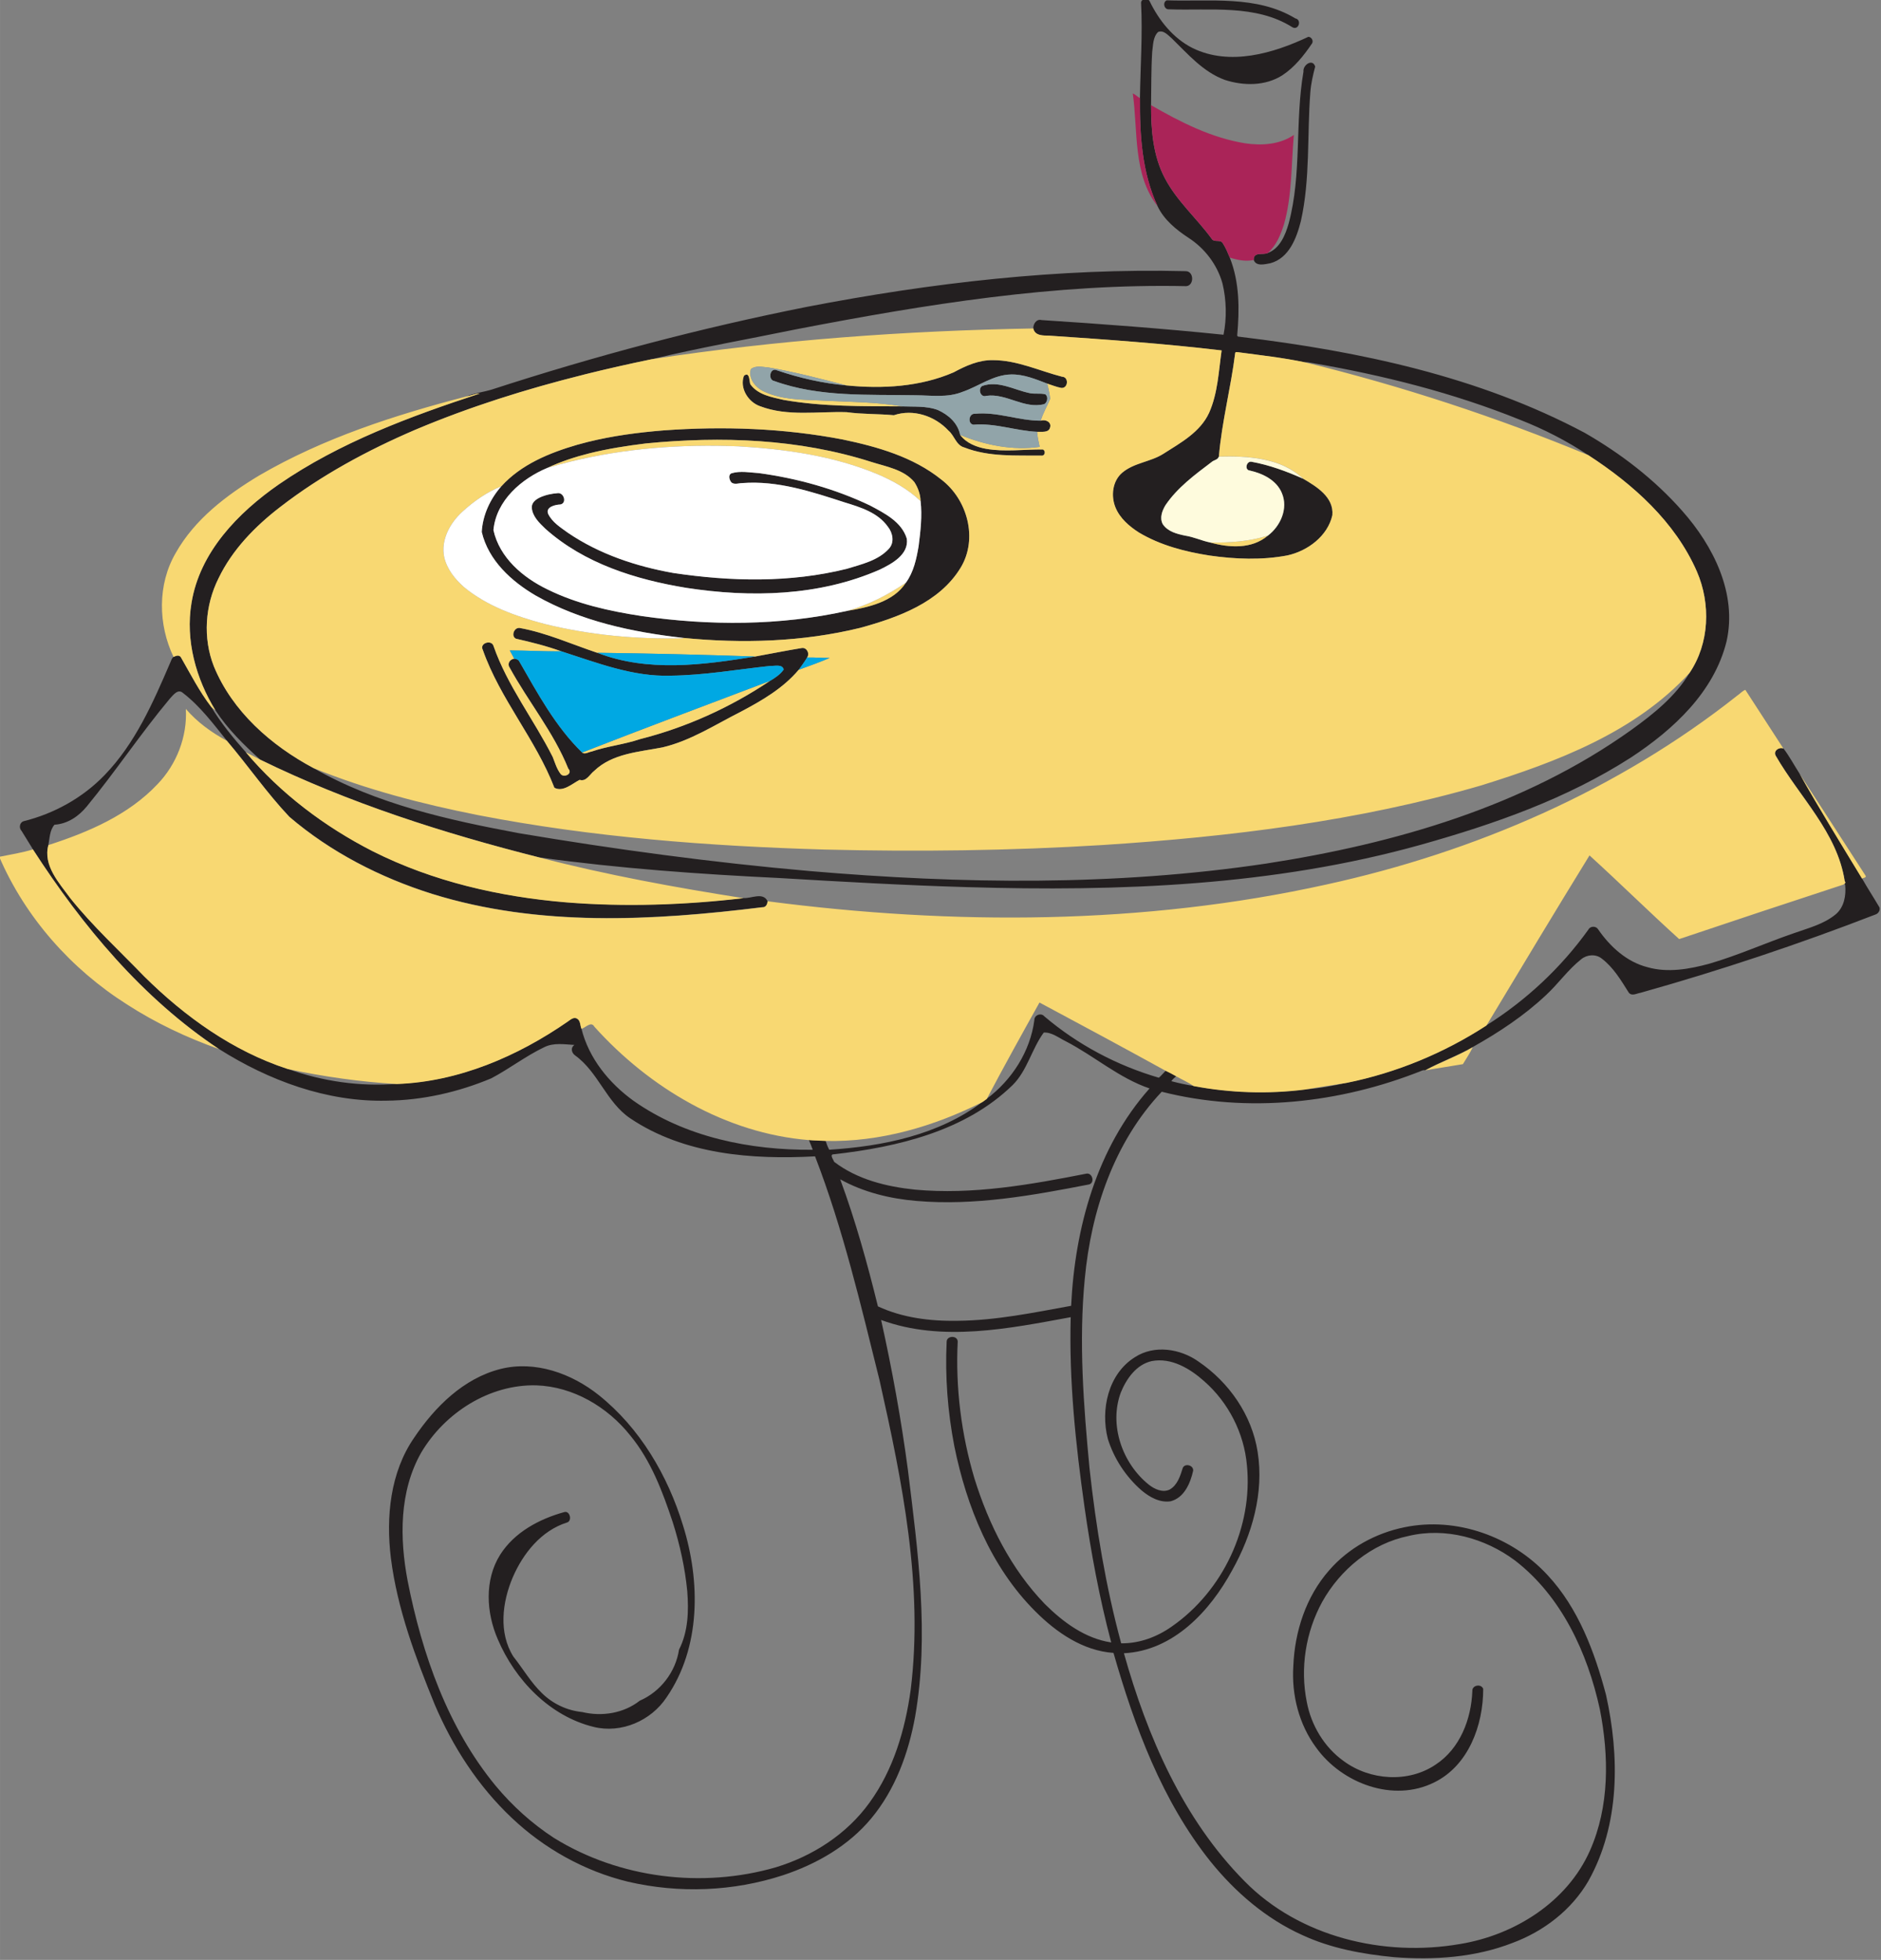
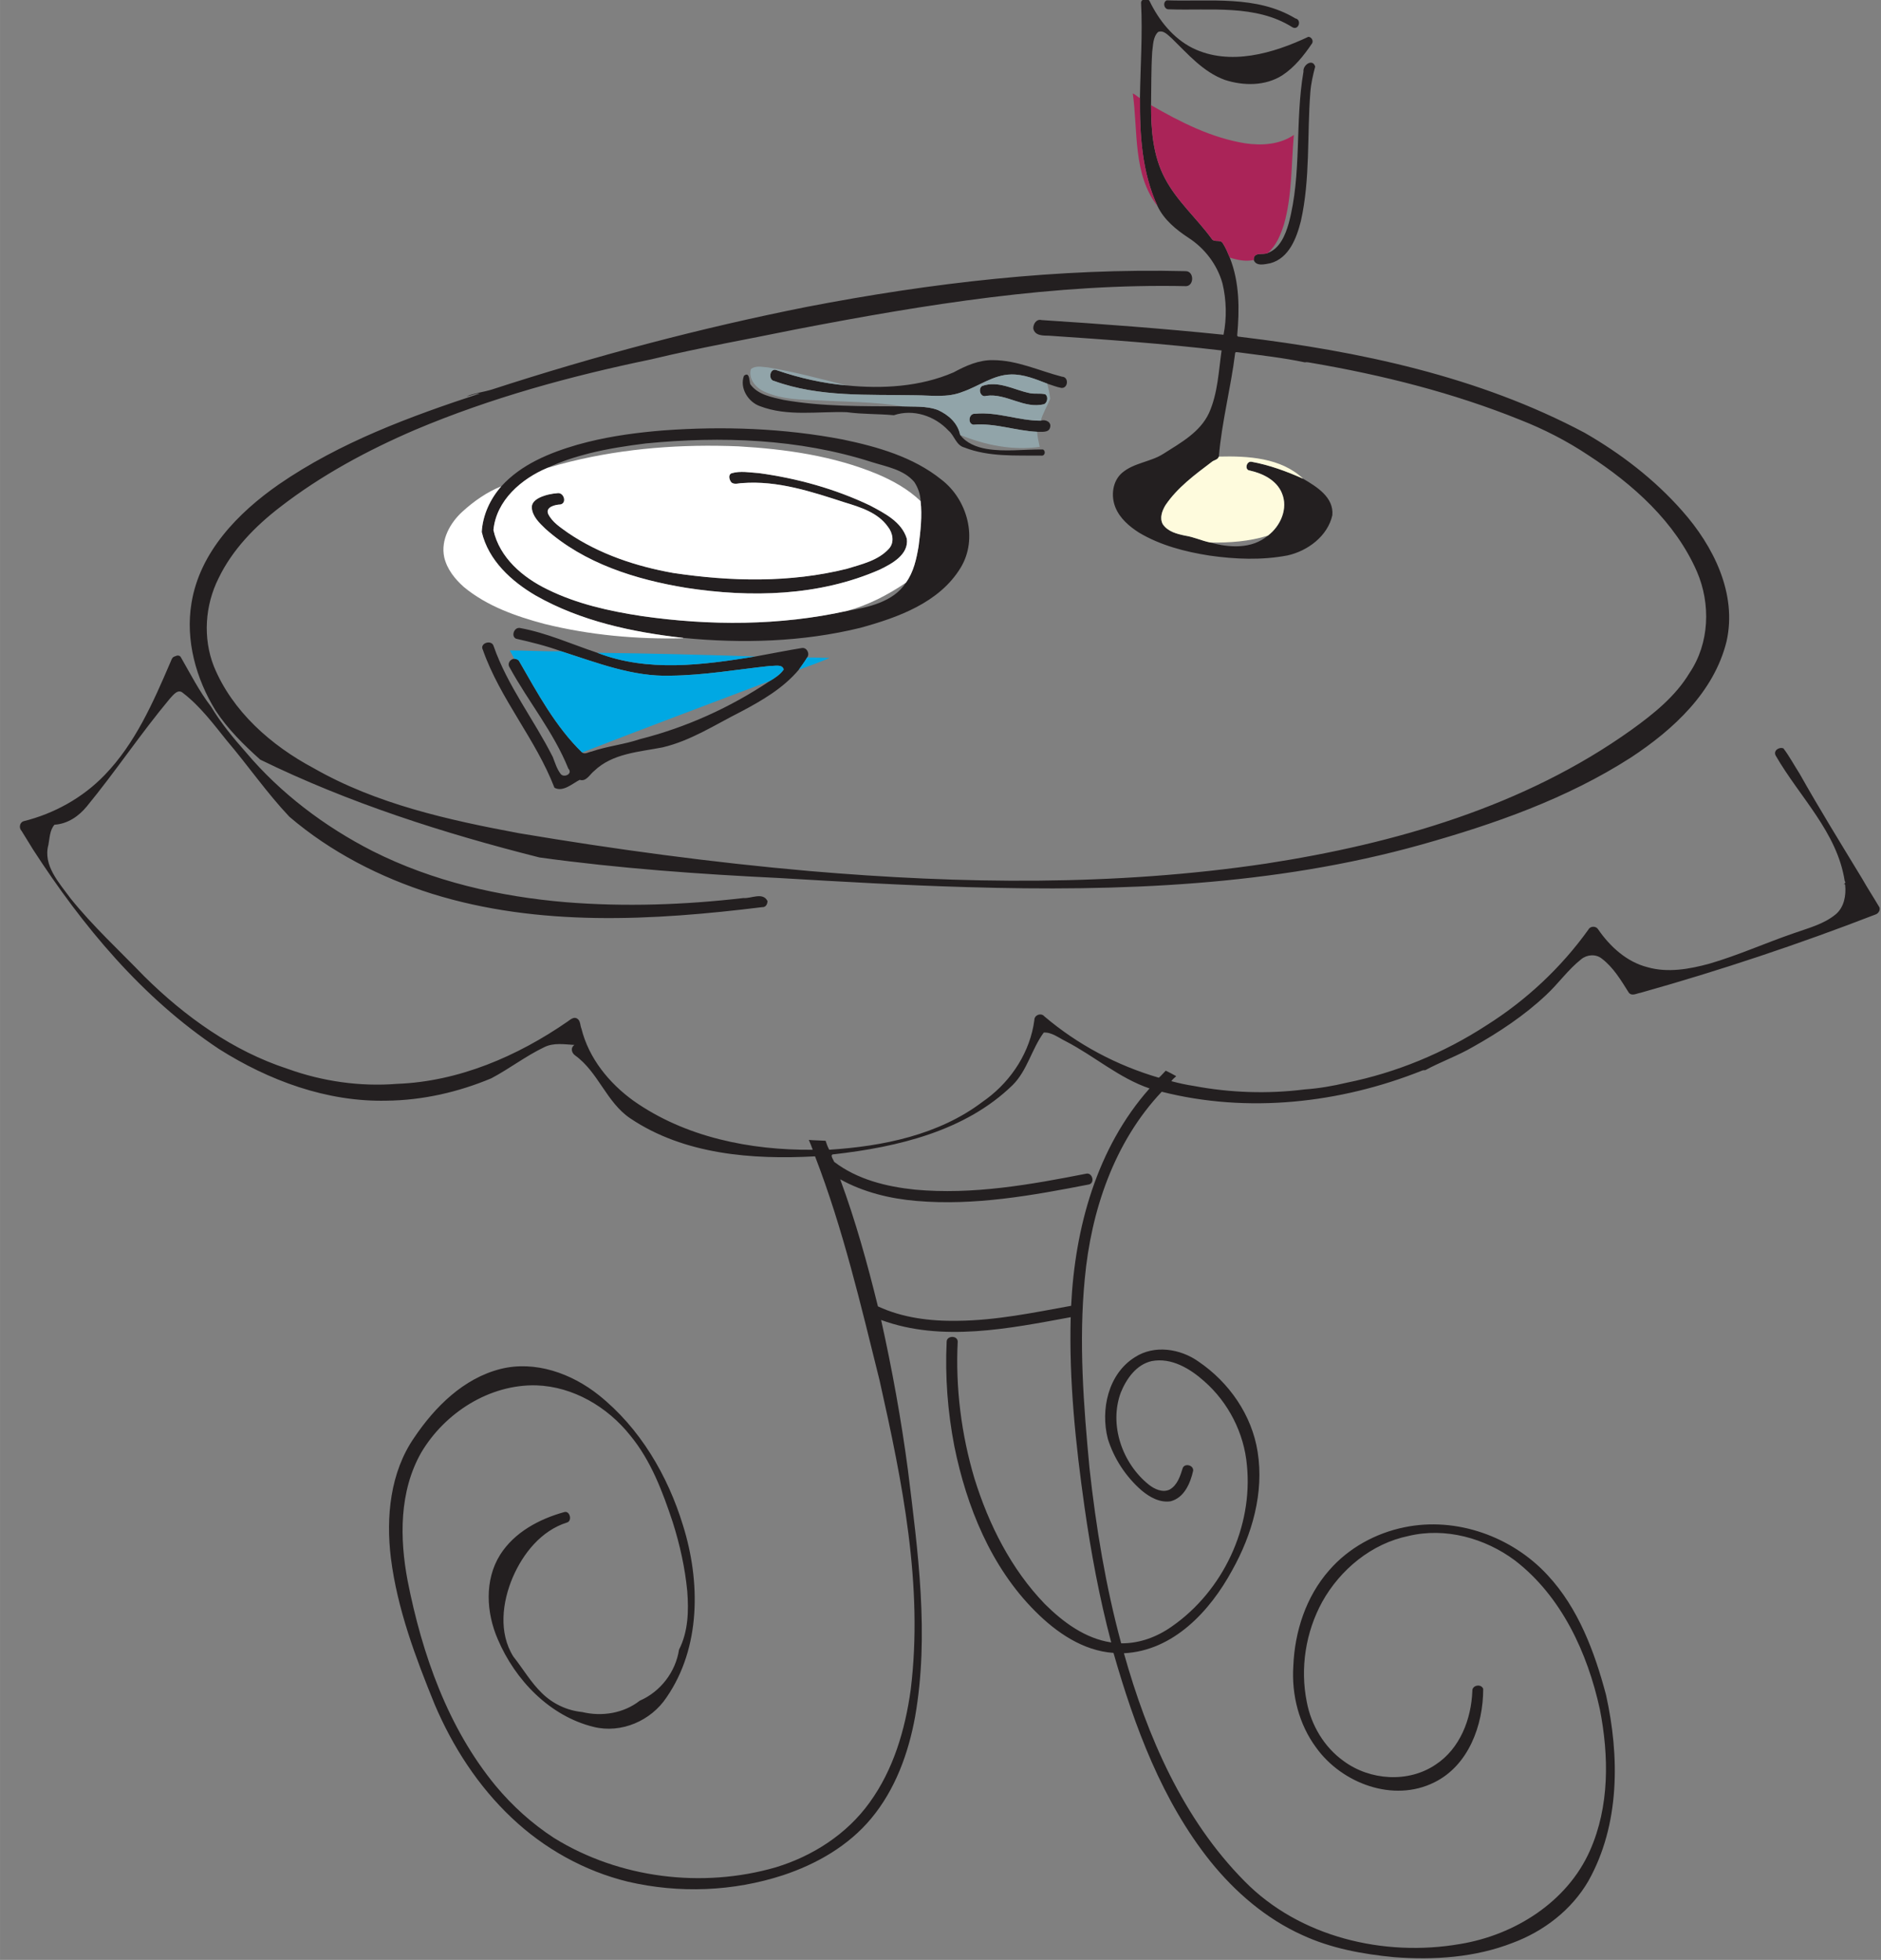
<svg xmlns="http://www.w3.org/2000/svg" id="svg2" height="3746.2pt" width="3595.4pt" version="1.1" viewBox="0 0 3595.392 3746.242">
  <rect x="0" y="0" width="3595.392" height="3746.242" fill="#808080" stroke="none" />
  <g id="g4203" transform="matrix(.97 -.242 .242 .97 -4935.6 1755.1)">
    <path id="path4" d="m7338.4 19.767c-3.444-0.087-6.805 1.497-7.841 5.092-11.66 59.75-30.7 117.68-46.22 176.48-17.45 67.81-30.79 138.87-17.33 208.71 5.8 28.37 23.639 52.139 42.909 73.009 25.2 27.01 40.801 63.201 41.761 100.21-0.28 32.68-8.001 66.67-21.811 95.67-109.27-39.51-219.87-76.011-330.59-111.38-9.12-5.02-17.631 3.35-19.431 11.8-0.53 14.64 15.301 17.681 26.111 20.661 104.95 33.84 209.92 68.06 313.05 107.18-15.2 37.45-26.79 77.481-51.98 109.84-25.61 32.05-66.901 42.569-103.99 55.009-27.58 9.21-58.45 2.901-84.97 15.991-22.07 10.92-32.03 37.789-28.65 61.259 3.19 22.28 16.781 41.39 31.861 57.4 33.95 33.79 76.719 57.01 120.51 75.5 46.01 18.71 94.51 32.919 144.3 35.759 39.58 1.18 83.64-17.1 102.08-53.75 11.46-32.67-15.94-60.36-37.2-81.23-27.39-21.55-56.599-41.31-88.439-55.67-9.07-3.23-16.68 12.41-6.62 15.8 22.52 11.27 44.92 30.13 48.88 56.4 5.1 31.66-17.72 60.781-45.7 72.661-36.08 17.8-77.29 4.65-110.13-14.03-14.89-7.06-27.731-17.771-42.961-24.141-14.58-6.91-30.69-15.62-36.5-31.72-3.3-13.21 4.961-25.169 13.781-33.989 30.28-27.19 68.449-42.86 105.42-58.65 5.29-2.92 12.481-0.98 16.131-6.82 21.51-63.14 54.02-121.87 77.98-184.06 0.82-3.22 4.6-0.899 6.65-0.289 39.71 15.79 79.939 30.57 118.39 49.28 4.36 0.18 8.201 2.52 12.191 4.13 126.38 55.57 248.96 121.02 360.81 202.27 39.88 28.39 76.981 60.85 109.94 97.05 69.56 74.6 130.43 163.92 147.69 266.31 10.92 66.46-9.85 138.82-60.55 184.44-37.23 37.24-85.981 59.499-134.23 78.759-233.89 92.5-491.79 101.69-739.45 79.02-290.7-28.04-574.83-103.05-850.52-197.47-176.57-60.85-350.2-130-521.38-204.61-124.88-57.17-251.13-119.98-351.11-215.9-68.03-61.37-124.52-142.77-137.87-235.11-7.5-57.62 11.76-116.99 49.35-160.9 38.84-46.85 92-79.631 147.28-103.73 91.07-40.06 188.21-64.85 286.2-80.8 155.48-24.36 313.73-27.849 470.66-21.489 94.7 0.74 189.95 7.44 284.87 11.47 249.18 13.54 500.05 34.529 741.69 100.44 15.07 2.13 21.18-23.89 5.92-28.07-234.5-64.69-477.1-96.13-719.7-109.18-207.5-9.99-415.5-6.94-622.7 7.6-16.3 0.8-35.29-1.481-49.9 1.009 8.01 0.74 19.9-1.449 25.7 0.841-140.03 10.23-282.08 25.82-414.41 75.43-88.87 33.75-178.31 89.061-217.16 179.84-28.67 66.01-26.649 142.24-5.189 210.04 13.97 40.33 36.749 77.591 60.209 112.16 144.67 121.72 306.48 221.67 472.82 310.78 142.24 57.03 288.18 104.77 434.9 148.99 114.61 35.89 229.33 71.64 345 104.03 280.06 78.78 569.14 139.67 861.5 131.29 145-4.24 292.02-17.829 430.21-64.809 90.96-31.99 183.61-82.5 230.36-170.67 42.33-83.79 19.819-183.56-21.791-263.09-36.83-71.15-87.36-134.62-144.97-190.03-170.5-153.5-379.8-255.26-592.5-336.5-2.34-1.46-7.57-1.28-6.67-5.1 16.36-47.13 28.95-97.31 22.12-147.52-1.61-10.19-3.03-20.529-6.47-30.289-2.7-8.27-15.751-4.49-18.341-12.82-18.38-45.23-47.259-86.181-58.839-134.09-11.67-46.86-3.481-95.879 8.139-141.89 8.82-32.74 16.501-65.821 26.741-98.161 4.97-12.19 8.06-27.16 20.13-34.38 11.27-1.68 16.97 10.58 22.43 18 22.66 36.52 42.62 76.971 79.25 101.74 31.89 19.85 72 30.31 108.7 18.13 26.71-9.34 49.521-26.99 70.341-45.72 3.82-4.44 1.57-11.92-4.1-13.67-72.72 14.47-159.44 18.271-219.97-32.709-31.49-27.13-49.57-66.711-58-106.81-0.855-3.899-4.865-6.144-8.769-6.242zm40.898 12.523c-8.96 1.4-9.33 16.05-0.15 17.68 76.07 22.03 163.34 30.229 221.18 90.789 9.98 8.56 20.81-9.999 9.23-15.359-61.04-61.47-151.31-70.479-230.26-93.109zm236.07 182.06c-6.555 0.067-14.569 6.054-15.442 13.589-39.26 88.94-50.071 188.79-97.531 274.47-11.62 20.16-27.91 42.531-52.83 45.441-9.82 1.88-25.989-9.6-29.039 6.38 1.33 13.57 18.859 13.05 29.309 13.73 37.01-0.64 60.37-34.659 76.1-64.019 37.22-74.04 51.18-156.68 77.25-234.74 5.24-15.83 12.9-30.8 20.83-45.27-0.361-6.898-4.162-9.624-8.647-9.578zm-1190.1 317.64c-1.084 0.044-2.409 0.391-4.025 1.109-14.13 20.51-4.42 50.749 15.75 63.909 46.41 32.33 104.85 36.111 157.85 51.131 28.04 11.3 57.78 17.56 86.27 27.55 38.93-3.2 75.8 20.28 94.23 53.95 8.82 11.99 7.211 30.719 21.541 38.509 41.03 29.16 91.61 38.26 139.25 50.78 6.74 2.49 10.569-7.09 5.519-10.75-34.82-9.1-71.379-12.66-104.57-27.28-17.42-7.66-34.601-19.94-42.141-37.98 1.03-23.37-12.42-42.841-30.12-56.761-19.1-12.95-42.27-16.579-63.95-22.969-73.32-18.73-147.74-36.071-217.16-66.911-20.81-10.56-45.571-21.38-54.661-44.62-0.472-5.46 3.802-19.977-3.784-19.669zm54.308 4.028c-8.861-0.215-14.57 16.62-4.453 20.931 76.25 51.18 168.15 68.18 255.25 91.68 29.04 7.44 58.1 19.78 88.7 15.5 32.87-2.74 65.371-17.57 98.561-9.75 23.48 5.38 43.14 20.101 62.53 33.641 8.05 4.93 15.75 10.73 24.42 14.6 12.51 3.95 19.09-17.021 6.28-20.561-39.7-21.54-75.7-51.46-120.3-62.66-26.02-7.15-53.26-2.151-78.82 4.409-69 11.4-139.95-2.16-205.1-25.48-42.94-14.92-83.79-35.56-121.93-60.25-1.777-1.397-3.526-2.021-5.167-2.061zm-378.63 47.603c-6.984-0.007-13.971 0.099-20.961 0.328-55.22 2.15-113.15 10.481-160.01 41.941-26.44 18.27-47.829 44.69-57.389 75.58-0.84 55.91 32.229 105.45 70.809 143.13 71.54 68.11 161.76 112.35 253.52 146.53 106.99 38.21 219.89 62.991 333.78 63.441 74.3-1.85 158.05-9.96 213.72-65.15 45.97-45.57 44.269-123.46 4.789-172.62-41.69-54.88-103.15-90.24-164.23-119.78-104.1-48.24-215.32-80.22-328.21-99.8-48.212-7.954-96.93-13.55-145.82-13.598zm-2.65 21.808c36.588-0.032 73.444 3.403 109.48 7.78 143.41 21.17 286.09 62.081 410.15 138.86 25.46 15.7 56.171 28.69 70.111 56.88 4.26 12.1 5.709 25.82 2.869 38.38-3.68 28.38-14.019 55.62-24.339 82.25-9.85 22.74-21.35 46.23-40.67 62.35-31.96 30.18-82.611 28.27-121.84 25.1-131.92-3.44-261.76-35.809-383.63-85.459-57.78-24.14-114.75-52.481-162.76-93.241-39.92-33.27-74.031-80.75-72.591-134.87 18.91-53.75 75.7-82.279 128.85-90.469 27.619-5.412 55.914-7.536 84.372-7.561zm766.38 56.584c-1.956-0.022-3.941 0.053-5.956 0.236-9.94 2.72-9.25 21.539 2.85 20.259 38.6 4.11 63.89 42.651 103.77 42.191 6.63-2.06 10.939-11.621 6.559-17.591-9.23-5.27-20.519-5.05-29.859-10.18-25.162-12.319-48.031-34.586-77.364-34.916zm-861.01 0.944c-3.716-0.052-7.43 0.113-11.112 0.552-10.33 1.02-23.58 4.511-25.98 16.291-2.7 16.66 6.99 31.65 15.45 45.18 56.06 82.51 144.11 136.08 234.11 174.87 115.07 48.3 242.83 77.071 367.42 55.691 24.96-5.23 60.811-14.24 64.391-44.67-1.49-33.78-29.629-57.821-52.959-78.861-57.02-46.99-122.2-83.879-190.72-111.29-16.78-5.32-33.59-13.381-51.52-12.461-7.45 1.69-6.709 11.591-4.109 16.981 4.73 6.05 13.26 4.549 19.88 6.169 66.56 11.23 124.6 48.02 180.91 83.17 27.05 16.3 56.84 34.181 68.88 65.041 6.36 13.72 5.411 32.529-8.269 41.459-25.53 17.03-57.961 16.101-87.331 17.741-111.69-0.05-221.28-30.09-323.9-72.62-65.87-29.43-128.42-69.131-176.76-123.24-11.22-13.34-24.241-26.67-27.991-44.28-2.06-14.34 18.011-13.73 26.981-11.78 13.11 0.63 12.209-19.96 1.109-22.12-6.081-1.044-12.284-1.735-18.478-1.822zm825.59 47.055c-9.631 0.032-14.773 15.846-5.067 20.088 40.95 6.43 75.66 30.92 114.93 42.62 7.79 1.55 20.96 7.7 25.97-1.83 5.87-9.41-4.631-17.98-14.091-17.1-41.08-10.17-76.35-37.07-118.62-43.25-1.081-0.365-2.126-0.531-3.122-0.528zm-1590.5 80.03c-2.004-0.052-4.081 0.266-5.847 0.667-4.23 1.49-6.151 6.16-8.961 9.32-50.13 65.88-102.07 133.29-173.23 177.71-51.17 32.17-111.76 48.399-172.07 48.319-8.18 0.64-12.06 10.391-8.12 17.191 4.07 13.17 8.56 26.22 12.55 39.43 56.52 165.25 134.12 326.45 252.75 456.45 77.92 81.59 175.42 148.2 286.68 173.33 66.95 15.99 136.96 17.411 204.87 7.011 38.11-9.39 74.291-25.45 112.83-33.3 19.57-4.27 38.489 4.169 56.859 9.839-8.61 2.93-9.33 12.91-3.72 19.67 35.43 41.63 36.48 101.82 73.42 142.52 83.13 92.11 207.35 133.22 325.08 155.86 18.39 147.75 16.101 296.95 16.011 445.61-4.71 197.66-13.531 401.09-85.331 587.88-28.67 71.48-68.94 140.42-128.55 190.46-56.71 48.17-130.46 73.141-204.22 76.811-146.19 5.38-295.24-51.94-397.56-157.05-34.17-36.68-62.41-78.71-84.18-123.82-61.96-130.12-75.499-278.12-68.459-420.33 4.7-83.09 25.569-170.44 84.659-232.37 62.16-62.84 158.17-95.34 244.78-71.3 67.71 19.37 121.93 72.99 150.77 136.23 26.95 56.37 34.11 119.69 38.8 181.26 2.72 44.73 1.62 89.77-5.03 134.13-6.25 37.26-16.96 75.609-42.37 104.66-16.47 39.75-53.931 69.481-96.391 76.511-35.65 16.06-77.749 12.339-112.01-5.541-27.14-9.68-50.669-28.72-65.709-53.27-15.9-25.27-24.091-54.469-36.441-81.609-16.67-51.04 4.571-106.1 35.541-147.12 30.32-39.74 74.629-73.62 126.14-76.68 10.87-0.44 10.91-21.29-0.5-20.6-49.54 1.28-101.69 14.36-138.48 49.43-41.15 39.52-52.69 101.2-43.52 155.84 13.35 83.67 60.67 166.43 137.18 206.81 48.05 25.46 109.34 15.291 148.98-21.009 86.85-76.53 116.72-199.36 110.12-311.2-5.12-99.82-34.759-200.77-95.969-280.93-40.38-52.76-101.84-93.98-170.15-93.95-73.02 0.31-139.04 39.831-191.78 87.311-60.92 53.52-89.429 134.26-99.139 212.86-11.57 97.15-0.33 195.02 13.48 291.36 13.74 86.92 42.861 172.18 90.541 246.48 45.91 71.98 110.23 132.35 185.9 172.1 89.13 45.66 190.89 67 290.82 59.78 67.12-5.04 134.82-24.149 189.62-64.359 57.95-42.31 99.34-103.62 128.63-168.38 64.48-145.1 81.76-305.04 100.92-461.08 10.94-96.4 17.34-195.39 19.73-290.8 102.72 69.8 234.81 75.141 353 82.561-32.59 116.84-49.6 237.37-62.18 357.81-9.11 87.82-14.48 176.06-13.22 264.33-46.49-19.28-79.859-59.87-105.29-101.9-46.44-80.43-67.3-173.4-72.53-265.47-3.94-88.23 6.669-177.25 32.309-261.82 2.62-11.74-17.17-16.29-20.45-5.25-19.35 64.2-30.66 130.81-34.25 197.75-5.22 117.82 12.05 241.35 73.82 343.89 29.24 48.88 70.069 95.201 125.79 113.29 5.03 146.53 21.56 296.83 83.3 431.62 31.76 68.45 76.53 131.89 136.05 178.94 47.29 38.19 103.36 63.551 160.32 83.711 72.59 24.14 150.1 38.199 226.61 28.339 63.03-7.02 124.79-33.919 169.19-79.809 84.64-89.87 115.75-216.97 118.78-337.35-1.3-84.79-11.169-173.39-52.959-248.82-48.12-88.03-141.97-150.83-242.99-155.05-56.29-2.62-113.76 12.49-160.05 45-55.04 38.01-92.279 97.611-110.81 161.19-16.72 52.46-16.53 110.8 4.77 161.94 31.13 78.14 117.64 137.95 203.07 118.89 71.3-15.43 117.19-83.54 133.9-150.75-1.11-11.07-18.981-12.121-21.061-1.341-14.98 51.82-49.61 101.41-102.2 119.76-59.36 21.77-129.43-1.07-169.07-49.2-29.64-34.71-43.66-81.601-40.98-126.83 3.04-65.75 30.21-129.88 74.8-178.23 48.51-51.86 118.84-85.49 190.63-82.42 72.47 0.58 141.03 39.391 186.27 94.761 69.82 88.1 91.79 205.09 88.57 315.07-4.6 91.05-26.89 185.03-83.98 258.08-66.1 84.75-178.92 121.45-283.6 112.92-147.3-10.6-295.2-87-371.2-216.4-85.3-143.7-113.4-313.8-118.2-478.6 92.81 18.3 179.27-38.32 239.29-103.87 53.51-56.9 95.171-128.97 101.99-207.97 6.34-70.86-20.84-142.16-67.9-194.69-27.79-32.49-74.271-52.091-116.26-37.511-57.2 18.73-88.079 81.37-87.739 138.65 2.22 39.65 15.899 78.72 38.589 111.27 11.68 16.3 28.23 31.95 49.1 33.83 26.75-0.21 45.02-24.54 55.87-46.3 3.45-10.28-12.09-18.269-18.15-9.719-8.34 13.73-17.71 29.23-34.27 33.85-14.86 2.95-27.909-7.901-36.369-18.831-39.3-51.69-46.541-129.3-9.191-183.9 16.83-22.93 41.651-44.629 71.791-43.909 38.45 2.11 67.849 31.88 88.289 61.92 34.94 50.6 49.741 114.43 40.161 175.23-17.12 117.56-102.81 222.26-213.64 264.37-32.26 12.65-68.271 16.829-102.04 7.859-2.3-113.29 6.96-227.09 22.3-339.56 18.05-119.27 38.32-239.22 78.8-353.26 43.12-123.29 117.9-240.34 229.42-311.6 149.38 80.25 325.32 103.99 492.32 81.32 2.19-0.53 4.371 0.15 6.541 0.65 31.7-8.26 66.46-11.609 98.65-20.939 55.54-15.13 110.38-34.53 160.7-62.8 27.82-15.36 52.08-36.751 81.15-49.831 12.79-6.17 29.31-3.52 38.3 7.92 17.79 21.93 25.969 49.701 34.659 76.091 4.04 8.5 14.251 4.92 21.591 5.63 157.88-4.59 315.67-16.86 472.48-36.55 5.56-0.47 10.8-5.56 10.4-11.25-6.09-20.71-13.211-41.101-18.991-61.891-23.03-74.27-46.879-148.66-67.389-223.48-6.17-17.87-10.69-36.84-18.27-54.15-7.6-5.18-20.191-0.37-17.611 9.8 24.87 87.54 78.64 170.52 69.97 264.61 1.73 4.1-1.279 4.849-3.789 5.709 1.42-0.01 3.389-0.23 2.819 1.92-2.92 19.78-12.059 40.57-30.869 49.93-27.37 13.18-58.501 12.93-88.081 15.92-56.66 4.96-112.84 15.17-169.75 17.32-39.3 0.79-80.95-1.97-115.8-22-36.34-19.41-60.299-55.721-74.419-93.481-2.33-7.27-12.861-9.719-17.991-3.859-68.35 58.14-148.35 102.52-233.55 130.53-91.5 31.56-189.26 46.071-285.95 41.711-27.09-0.26-54.371-2.291-81.041-6.991-70.44-8.45-139.66-28.191-204.09-57.841-13.46-5.57-26.49-12.089-39.22-19.139 3.18-3.16 7.48-4.811 11.33-7.011-5.45-5.25-11.1-10.319-16.95-15.069-5.42 3.17-10.38 7.159-16.03 9.889-72.02-42.04-135.35-98.98-183.96-166.8-4.25-8.82-18.17-7.129-20.27 2.161-22.17 56.4-69.41 100.85-124.83 124.07-3.08 1.27-6.19 2.411-9.25 3.691-96.09 41.17-205.46 36.409-306.51 17.909-1.51-6.01-2.259-12.17-2.559-18.33-10.18-3.32-20.641-5.78-30.741-9.33 1.18 6.64 2.021 13.351 2.711 20.091-116.09-27.86-230.88-82.24-309.93-173.95-37.03-43.86-63.199-99.59-63.069-157.8-1.18-6.79 2.17-15.21-3.4-20.75-5.12-5.39-13.021-1.18-18.711 1.05-109.31 41.28-230.25 61.09-345.74 36.73-69.63-11.58-137.3-39.131-195.86-78.491-93.25-58.37-166.37-144.54-223.1-237.87-34.2-59.36-72.16-116.76-100.88-179.12-13.67-33.7-36.05-73.74-16.13-109.15 5.58-12.08 9.33-26.93 20.67-34.6 24.75 4.57 48.859-4.411 68.509-19.091 69.76-51.75 134.02-110.55 204.24-161.7 7.38-4.7 19.249-14.81 26.459-4.23 25.8 32.46 42.04 71.31 59.33 108.7 27.89 56.24 49.98 115.41 80.82 170.19 60.4 84.82 140.47 154.73 229.03 208.96 182.65 111.1 396.91 151.97 606.3 177.64 6.71 2.15 11.041-3.22 12.661-8.78-4.33-19.39-28.97-11.94-43.05-16.78-112.43-14.56-223.98-38.25-331.51-74.47-121.14-41.23-237.46-100.38-334.82-184.2-77.78-67.71-144.07-149.66-189.58-242.41-16.77-32.09-32.68-65.671-43.25-100.14-14.81-34.01-23.199-70.54-33.309-106.13-1.156-3.5-4.293-4.62-7.633-4.708zm645.97 106.48c-8.652 0.377-15.438 12.539-8.053 18.822 26.76 13.52 53.45 27.689 78.38 44.489 60.54 37.47 120.5 80.48 191.4 95.68 62.14 14.79 125.97 19.241 189.05 27.991 8.02 2.52 23.5 1.56 23.52 12.93-8.74 7.6-19.91 11.561-30.85 14.791-85.76 30.91-176.75 47.529-267.97 47.839-31.87 2.64-63.81-2.159-95.7 0.641-5.73-0.59-13.62 2.69-17.85-2.6-37.4-60.31-55.16-130.41-74.47-198.19-0.98-3.96-4.59-6.049-8.18-7.239-7.74-1.14-15.45 5.799-12.55 13.759 18.8 72.16 51.84 140.77 62.13 215 6.74 12.17-12.72 15.87-16.7 6.43-4.73-11.03-5.199-23.269-6.719-35.019-17.65-78.18-51.12-152.79-58.45-233.19-0.39-13.58-25.461-12.171-21.681 2.209 9.29 99.29 56.751 190 68.961 288.74 13.66 12.68 35.33 0.55 50.48-2.93 11.38 7.01 21.36-5.671 31.23-9.941 42.04-24.05 91.71-14.299 137.58-11.939 55.3 0.76 108.26-17.801 161.61-29.861 44.35-10.89 89.47-23.96 126.95-51.07 7.14-6.2 14.53-12.119 21.17-18.889 7.15-5.65 4.369-18.951-5.161-19.991-30.23-2.64-60.61-3.779-90.87-5.889-100.39-8.39-206.49-20.241-291.07-80.011-43.75-27.85-84.87-60.54-132.4-81.95-1.276-0.479-2.551-0.665-3.788-0.611zm788.69 993.74c14.8 2.69 25.17 16.561 36.35 25.961 46.24 40.5 81.99 93.2 134.08 126.67-125.38 85.77-203.08 224.07-246.09 366.95-72.86-4.72-146.5-7.62-217.82-24.8-50.43-11.68-100.31-30.78-140.9-63.6 0.29-84.52-1.919-169.1-11.159-253.17 36.86 34.55 83.4 59.07 131.45 75.4 105.19 36.14 217.34 43.5 327.55 49.3 11.85 0.15 12.22-19.43 1.18-21.2-109.76-5.5-221.54-13.111-326.15-49.691-51.52-18.66-102.48-45.519-137.16-89.039-0.25-4.37-6.01-16.51 3.17-14.07 121.24 15.98 254.36 17.89 363.38-45.65 34.03-20.26 52.21-58.291 82.12-83.061z" fill="#231f20" />
    <path id="path8" d="m7273.2 189.43c-7.67 72.55-37.56 150.37-6.13 220.62-13.46-69.84-0.12-140.9 17.33-208.71-3.92-3.32-7.41-9.891-11.2-11.911zm28.509 30.161c-11.62 46.01-19.809 95.029-8.139 141.89 11.58 47.91 40.459 88.861 58.839 134.09 2.59 8.33 15.641 4.55 18.341 12.82 3.44 9.76 4.86 20.099 6.47 30.289 13.05 8.19 27.69 15.15 43.37 15.55 3.05-15.98 19.219-4.5 29.039-6.38 19.28-9.7 32.431-27.829 43.511-45.759 28.76-50.15 40.87-107.16 59.7-161.27-30.5 11.45-64.5 5.22-93.8-6.82-60.3-25.65-110.6-69.42-157.3-114.41z" fill="#aa2458" />
-     <path id="path14" d="m5914.1 442.77c-5.604 0.018-12.125 0.698-17.131 0.236-141.42 1.35-284.74 11.011-421.25 50.731-69.65 21.37-139.92 51.36-190.76 105.25-48.51 49.84-65.77 124.5-52.05 191.72 4.71-1.07 11.63-1.559 13.48 4.041 10.11 35.59 18.499 72.12 33.309 106.13 1.94 2.85 4.001 5.63 6.211 8.28-21.46-67.8-23.481-144.03 5.189-210.04 38.85-90.78 128.29-146.09 217.16-179.84 132.33-49.61 274.38-65.2 414.41-75.43-2.175-0.859-5.207-1.087-8.569-1.077zm210.11 14.162c-113.09 0.038-226.28 6.765-338.03 24.273-97.99 15.95-195.13 40.74-286.2 80.8-55.28 24.1-108.44 56.881-147.28 103.73-37.59 43.91-56.85 103.28-49.35 160.9 13.35 92.34 69.84 173.74 137.87 235.11 88.32 64.51 184.8 116.9 283.58 163.42 201.73 94 413.58 164.35 627.6 224.41 170.57 47.05 342.95 87.82 516.96 120.03 240.51 43.81 485.02 74.04 729.86 64.67 150.69-8.68 309.8-27 438.69-112.33 50.7-45.62 71.47-117.98 60.55-184.44-17.2-102.5-78-191.8-147.6-266.4-152.9-113.2-314.6-214.82-482.9-303.45-38.45-18.71-78.679-33.49-118.39-49.28-2.05-0.61-5.83-2.931-6.65 0.289-23.96 62.19-56.47 120.92-77.98 184.06 54.02 11.99 114.98 30.849 146.14 80.159 21.26 20.87 48.66 48.56 37.2 81.23-18.44 36.65-62.5 54.93-102.08 53.75-49.79-2.84-98.29-17.049-144.3-35.759-43.79-18.49-86.559-41.71-120.51-75.5-15.08-16.01-28.671-35.12-31.861-57.4-3.38-23.47 6.58-50.339 28.65-61.259 26.52-13.09 57.39-6.781 84.97-15.991 37.09-12.44 78.381-22.959 103.99-55.009 25.19-32.36 36.78-72.391 51.98-109.84-103.13-39.12-208.1-73.34-313.05-107.18-10.81-2.98-26.641-6.021-26.111-20.661-238.14-55-479.55-97.079-722.99-119.64-44.136-1.789-88.378-2.799-132.63-2.784zm321.07 65.211c8.395-0.179 17.162 4.22 24.805 6.763 46.74 20.36 92.21 45.49 136.57 69.42 65.15 23.32 136.1 36.88 205.1 25.48 25.56-6.56 52.8-11.559 78.82-4.409 44.55 11.2 80.58 41.119 120.27 62.659 12.81 3.54 6.23 24.511-6.28 20.561-8.67-3.87-16.37-9.67-24.42-14.6 0.15 9.81-0.281 19.65-1.441 29.4-8.94 12.31-20.11 23.24-27.73 36.37 9.46-0.88 19.961 7.69 14.091 17.1-5.01 9.53-18.18 3.38-25.97 1.83-1.68 9.63-1.89 19.41-2.22 29.15-51.74-5.37-100.39-28.39-141.95-58.95 7.54 18.04 24.721 30.32 42.141 37.98 33.19 14.62 69.749 18.18 104.57 27.28 5.05 3.66 1.221 13.24-5.519 10.75-47.64-12.52-98.22-21.62-139.25-50.78-14.33-7.79-12.721-26.519-21.541-38.509-18.43-33.67-55.3-57.15-94.23-53.95-28.49-9.99-58.23-16.25-86.27-27.55-53-15.02-111.44-18.801-157.85-51.131-20.17-13.16-29.88-43.399-15.75-63.909 12.93-5.75 7.269 12.319 7.809 18.559 9.09 23.24 33.851 34.06 54.661 44.62 69.42 30.84 143.84 48.181 217.16 66.911-48.54-21.31-100.83-33.831-151.49-49.581-33.37-9.78-68.521-18.69-96.361-40.63-14.65-10.67-25.749-31.469-15.939-48.889 2.66-1.315 5.416-1.884 8.214-1.944zm-344.35 61.475c48.888 0.049 97.606 5.645 145.82 13.598 112.89 19.58 224.11 51.56 328.21 99.8 61.08 29.54 122.54 64.9 164.23 119.78 39.48 49.16 41.181 127.05-4.789 172.62-55.67 55.19-139.42 63.3-213.72 65.15-113.89-0.45-226.79-25.231-333.78-63.441l0.05 0.8c-86.98-19.52-172.08-49.159-250.93-90.959-49.49-27.4-98.32-59.61-132.25-105.77-12.93-18.9-22.941-40.799-22.581-64.159 1.19-33.58 26.47-60.841 54.72-76.111 25.86-14.05 55.83-25.489 84.05-29.039 46.86-31.46 104.79-39.791 160.01-41.941 6.99-0.229 13.977-0.335 20.961-0.328zm-2.65 21.808c-28.457 0.025-56.753 2.149-84.372 7.561 123.14-5.63 246.58 13.819 364.56 48.519 86.18 26.89 171.49 61.461 244.45 115.54 26.13 19.62 50.459 42.46 67.969 70.28 2.84-12.56 1.391-26.28-2.869-38.38-13.94-28.19-44.651-41.18-70.111-56.88-124.06-76.78-266.74-117.69-410.15-138.86-36.034-4.376-72.89-7.812-109.48-7.78zm-866.6 287.42c-9.9 51.98-42.66 98.49-87.47 126.53-68.29 43.87-150.87 57.031-230.46 62.411-19.92 35.41 2.46 75.45 16.13 109.15 28.72 62.36 66.68 119.76 100.88 179.12 56.73 93.33 129.85 179.5 223.1 237.87 63.25 30.94 128.66 57.411 195.86 78.491 115.49 24.36 236.43 4.55 345.74-36.73 5.69-2.23 13.591-6.44 18.711-1.05 5.57 5.54 2.22 13.96 3.4 20.75 8.38-0.22 21.56-10.32 24.9 2.03 73.79 139.07 194.28 258.56 345.39 309.63 10.1 3.55 20.561 6.01 30.741 9.33 100.83 27.62 207.75 23.11 309.07 0.42 3.06-1.28 6.17-2.421 9.25-3.691 46.66-52.2 94.599-103.45 142.47-154.55 67.86 61.36 135.55 123 202.62 185.23 5.85 4.75 11.5 9.819 16.95 15.069 9.28 8.72 19.431 16.57 27.891 26.15 64.43 29.65 133.65 49.391 204.09 57.841 27.02 2.21 54.051 4.311 81.041 6.991 96.69 4.36 194.45-10.151 285.95-41.711 89.62-89.5 179.55-179.52 269.91-267.91 43.03 64.47 84.121 131.94 127.59 196.72 110-8.85 220.07-17.111 330.14-25.091 2.51-0.86 5.519-1.609 3.789-5.709 8.67-94.09-45.1-177.07-69.97-264.61-2.58-10.17 10.011-14.98 17.611-9.8-14.62-42.13-28.79-84.42-43.47-126.52-6.21 0.71-11.71 4.861-17.58 6.911-265.21 120.17-559.62 168.75-849.57 160.32-358.53-9.57-711.68-96.991-1044.6-227.56-1.62 5.56-5.951 10.93-12.661 8.78-209.39-25.67-423.65-66.539-606.3-177.64-88.56-54.23-168.63-124.14-229.03-208.96-30.84-54.78-52.93-113.95-80.82-170.19-24.5-22.29-46.37-48.29-61.28-78.02zm652.9 3.669c1.236-0.054 2.511 0.132 3.788 0.611 47.53 21.41 88.65 54.1 132.4 81.95 97.09 25.47 195.41 52.581 291.07 80.011 30.26 2.11 60.64 3.249 90.87 5.889 9.53 1.04 12.311 14.341 5.161 19.991 14.11 3.06 27.759 8.02 41.859 11.23-19.82 3.24-42.15 5.519-63.03 7.659-37.48 27.11-82.6 40.18-126.95 51.07-53.35 12.06-106.31 30.621-161.61 29.861-45.87-2.36-95.54-12.111-137.58 11.939-9.87 4.27-19.85 16.951-31.23 9.941-15.15 3.48-36.82 15.61-50.48 2.93-12.21-98.74-59.671-189.45-68.961-288.74-3.78-14.38 21.291-15.789 21.681-2.209 7.33 80.4 40.8 155.01 58.45 233.19 1.52 11.75 1.989 23.989 6.719 35.019 3.98 9.44 23.44 5.74 16.7-6.43-10.29-74.23-43.33-142.84-62.13-215-2.9-7.96 4.81-14.899 12.55-13.759-0.85-5.95-2.92-11.61-4.2-17.45 31.86 8.1 63.29 17.939 95.25 25.609-24.93-16.8-51.62-30.969-78.38-44.489-7.385-6.282-0.599-18.445 8.053-18.822zm741.2 95.41c-39 14.31-80.211 24.15-121.84 25.1 39.23 3.17 89.881 5.08 121.84-25.1zm-1302.9 9.091c45.51 92.75 111.8 174.7 189.58 242.41 97.36 83.82 213.68 142.97 334.82 184.2 107.53 36.22 219.08 59.91 331.51 74.47-121.17-51.22-243.55-106.59-359.92-170-166.34-89.11-328.15-189.06-472.82-310.78-7.63-6.88-15.28-13.74-23.17-20.3zm1886 57.12c32.84 18.68 74.05 31.83 110.13 14.03-37.34 2.12-74.27-4.29-110.13-14.03zm-2391.8 22.7c20.44 124.67 81.43 241.36 168.33 332.62 44.71 47.77 95.75 89.6 150.28 125.7-118.63-130-196.23-291.2-252.75-456.45-22 1.08-43.919-0.89-65.859-1.87zm1511 30.411c-127.18 15.1-254.53 29.56-381.52 45.88 4.23 5.29 12.12 2.01 17.85 2.6 31.89-2.8 63.83 1.999 95.7-0.641 91.22-0.31 182.21-16.929 267.97-47.839zm1867.2 648.66c20.51 74.82 44.359 149.21 67.389 223.48 2.08-0.96 9.711 0.551 7.841-4.009-25.17-73.12-49.84-146.44-75.23-219.47zm-732.9 356.16c-32.19 9.33-66.95 12.679-98.65 20.939 24.21 1.58 48.389 4.111 72.609 5.861 8.67-8.72 19.071-17.89 26.041-26.8z" fill="#f8d872" />
    <path id="path18" d="m6437.1 524.09c10.64-5.26 22.83 1.43 33.02 4.82 46.74 20.36 92.21 45.49 136.57 69.42-42.94-14.92-83.79-35.56-121.93-60.25-11.37-8.94-21.61 13.76-9.62 18.87 76.25 51.18 168.15 68.18 255.25 91.68 29.04 7.44 58.1 19.78 88.7 15.5 32.87-2.74 65.37-17.57 98.56-9.75 23.48 5.38 43.14 20.1 62.53 33.64 0.15 9.81-0.28 19.65-1.44 29.4-8.94 12.31-20.11 23.24-27.73 36.37-41.08-10.17-76.35-37.07-118.62-43.25-11.53-3.89-18.9 14.88-8.19 19.56 40.95 6.43 75.66 30.92 114.93 42.62-1.68 9.63-1.89 19.41-2.22 29.15-51.74-5.37-100.39-28.39-141.95-58.95 1.03-23.37-12.42-42.84-30.12-56.76-19.1-12.95-42.27-16.58-63.95-22.97-48.54-21.31-100.83-33.83-151.49-49.58-33.37-9.78-68.52-18.69-96.36-40.63-14.65-10.67-25.75-31.47-15.94-48.89m421.64 138.16c-9.94 2.72-9.25 21.54 2.85 20.26 38.6 4.11 63.89 42.65 103.77 42.19 6.63-2.06 10.94-11.62 6.56-17.59-9.23-5.27-20.52-5.05-29.86-10.18-26.84-13.14-51.07-37.6-83.32-34.68z" fill="#91a4a9" />
    <path id="path28" d="m6060.1 612.04c-15.391-0.061-30.789 0.251-46.181 0.955-53.15 8.19-109.94 36.719-128.85 90.469-1.44 54.12 32.671 101.6 72.591 134.87 48.01 40.76 104.98 69.101 162.76 93.241 121.87 49.65 251.71 82.019 383.63 85.459 41.63-0.95 82.841-10.79 121.84-25.1 19.32-16.12 30.82-39.61 40.67-62.35 10.32-26.63 20.659-53.87 24.339-82.25-17.51-27.82-41.839-50.66-67.969-70.28-72.96-54.08-158.27-88.651-244.45-115.54-103.23-30.363-210.65-49.048-318.38-49.473zm-140.13 13.855c-28.22 3.55-58.19 14.989-84.05 29.039-28.25 15.27-53.53 42.531-54.72 76.111-0.36 23.36 9.651 45.259 22.581 64.159 33.93 46.16 82.76 78.37 132.25 105.77 78.85 41.8 163.95 71.439 250.93 90.959l-0.05-0.8c-91.8-34.19-182.1-78.43-253.6-146.54-38.58-37.68-71.649-87.22-70.809-143.13 9.56-30.89 30.949-57.31 57.389-75.58zm83.692 37.067c6.194 0.087 12.397 0.778 18.478 1.822 11.1 2.16 12.001 22.75-1.109 22.12-8.97-1.95-29.041-2.56-26.981 11.78 3.75 17.61 16.771 30.94 27.991 44.28 48.34 54.11 110.89 93.811 176.76 123.24 102.62 42.53 212.21 72.57 323.9 72.62 29.37-1.64 61.801-0.711 87.331-17.741 13.68-8.93 14.629-27.739 8.269-41.459-12.04-30.86-41.83-48.741-68.88-65.041-56.31-35.15-114.35-71.94-180.91-83.17-6.62-1.62-15.15-0.119-19.88-6.169-2.6-5.39-3.341-15.291 4.109-16.981 17.93-0.92 34.74 7.141 51.52 12.461 68.52 27.41 133.7 64.299 190.72 111.29 23.33 21.04 51.469 45.081 52.959 78.861-3.58 30.43-39.431 39.44-64.391 44.67-124.59 21.38-252.35-7.391-367.42-55.691-90-38.79-178.05-92.36-234.11-174.87-8.46-13.53-18.15-28.52-15.45-45.18 2.4-11.78 15.65-15.271 25.98-16.291 3.682-0.439 7.396-0.604 11.112-0.552z" fill="#fff" />
    <path id="path44" d="m7248.7 909.64c5.29-2.92 12.48-0.98 16.13-6.82 54.02 11.99 114.98 30.85 146.14 80.16-27.39-21.55-56.6-41.31-88.44-55.67-9.07-3.23-16.68 12.41-6.62 15.8 22.52 11.27 44.92 30.13 48.88 56.4 5.1 31.66-17.72 60.78-45.7 72.66-37.34 2.12-74.27-4.29-110.13-14.03-14.89-7.06-27.73-17.77-42.96-24.14-14.58-6.91-30.69-15.62-36.5-31.72-3.3-13.21 4.96-25.17 13.78-33.99 30.28-27.19 68.45-42.86 105.42-58.65z" fill="#fefbdd" />
    <path id="path46" d="m5859.8 934.22c1.28 5.84 3.35 11.5 4.2 17.45 3.59 1.19 7.2 3.279 8.18 7.239 19.31 67.78 37.07 137.88 74.47 198.19 126.99-16.32 254.34-30.78 381.52-45.88 10.94-3.23 22.11-7.191 30.85-14.791-0.02-11.37-15.5-10.41-23.52-12.93-63.08-8.75-126.91-13.201-189.05-27.991-70.9-15.2-130.86-58.21-191.4-95.68-31.96-7.67-63.39-17.509-95.25-25.609zm161.11 44.859c84.58 59.77 190.68 71.621 291.07 80.011-95.66-27.43-193.98-54.541-291.07-80.011zm387.1 105.89c-6.64 6.77-14.03 12.689-21.17 18.889 20.88-2.14 43.21-4.419 63.03-7.659-14.1-3.21-27.749-8.17-41.859-11.23z" fill="#00a8e3" />
  </g>
</svg>